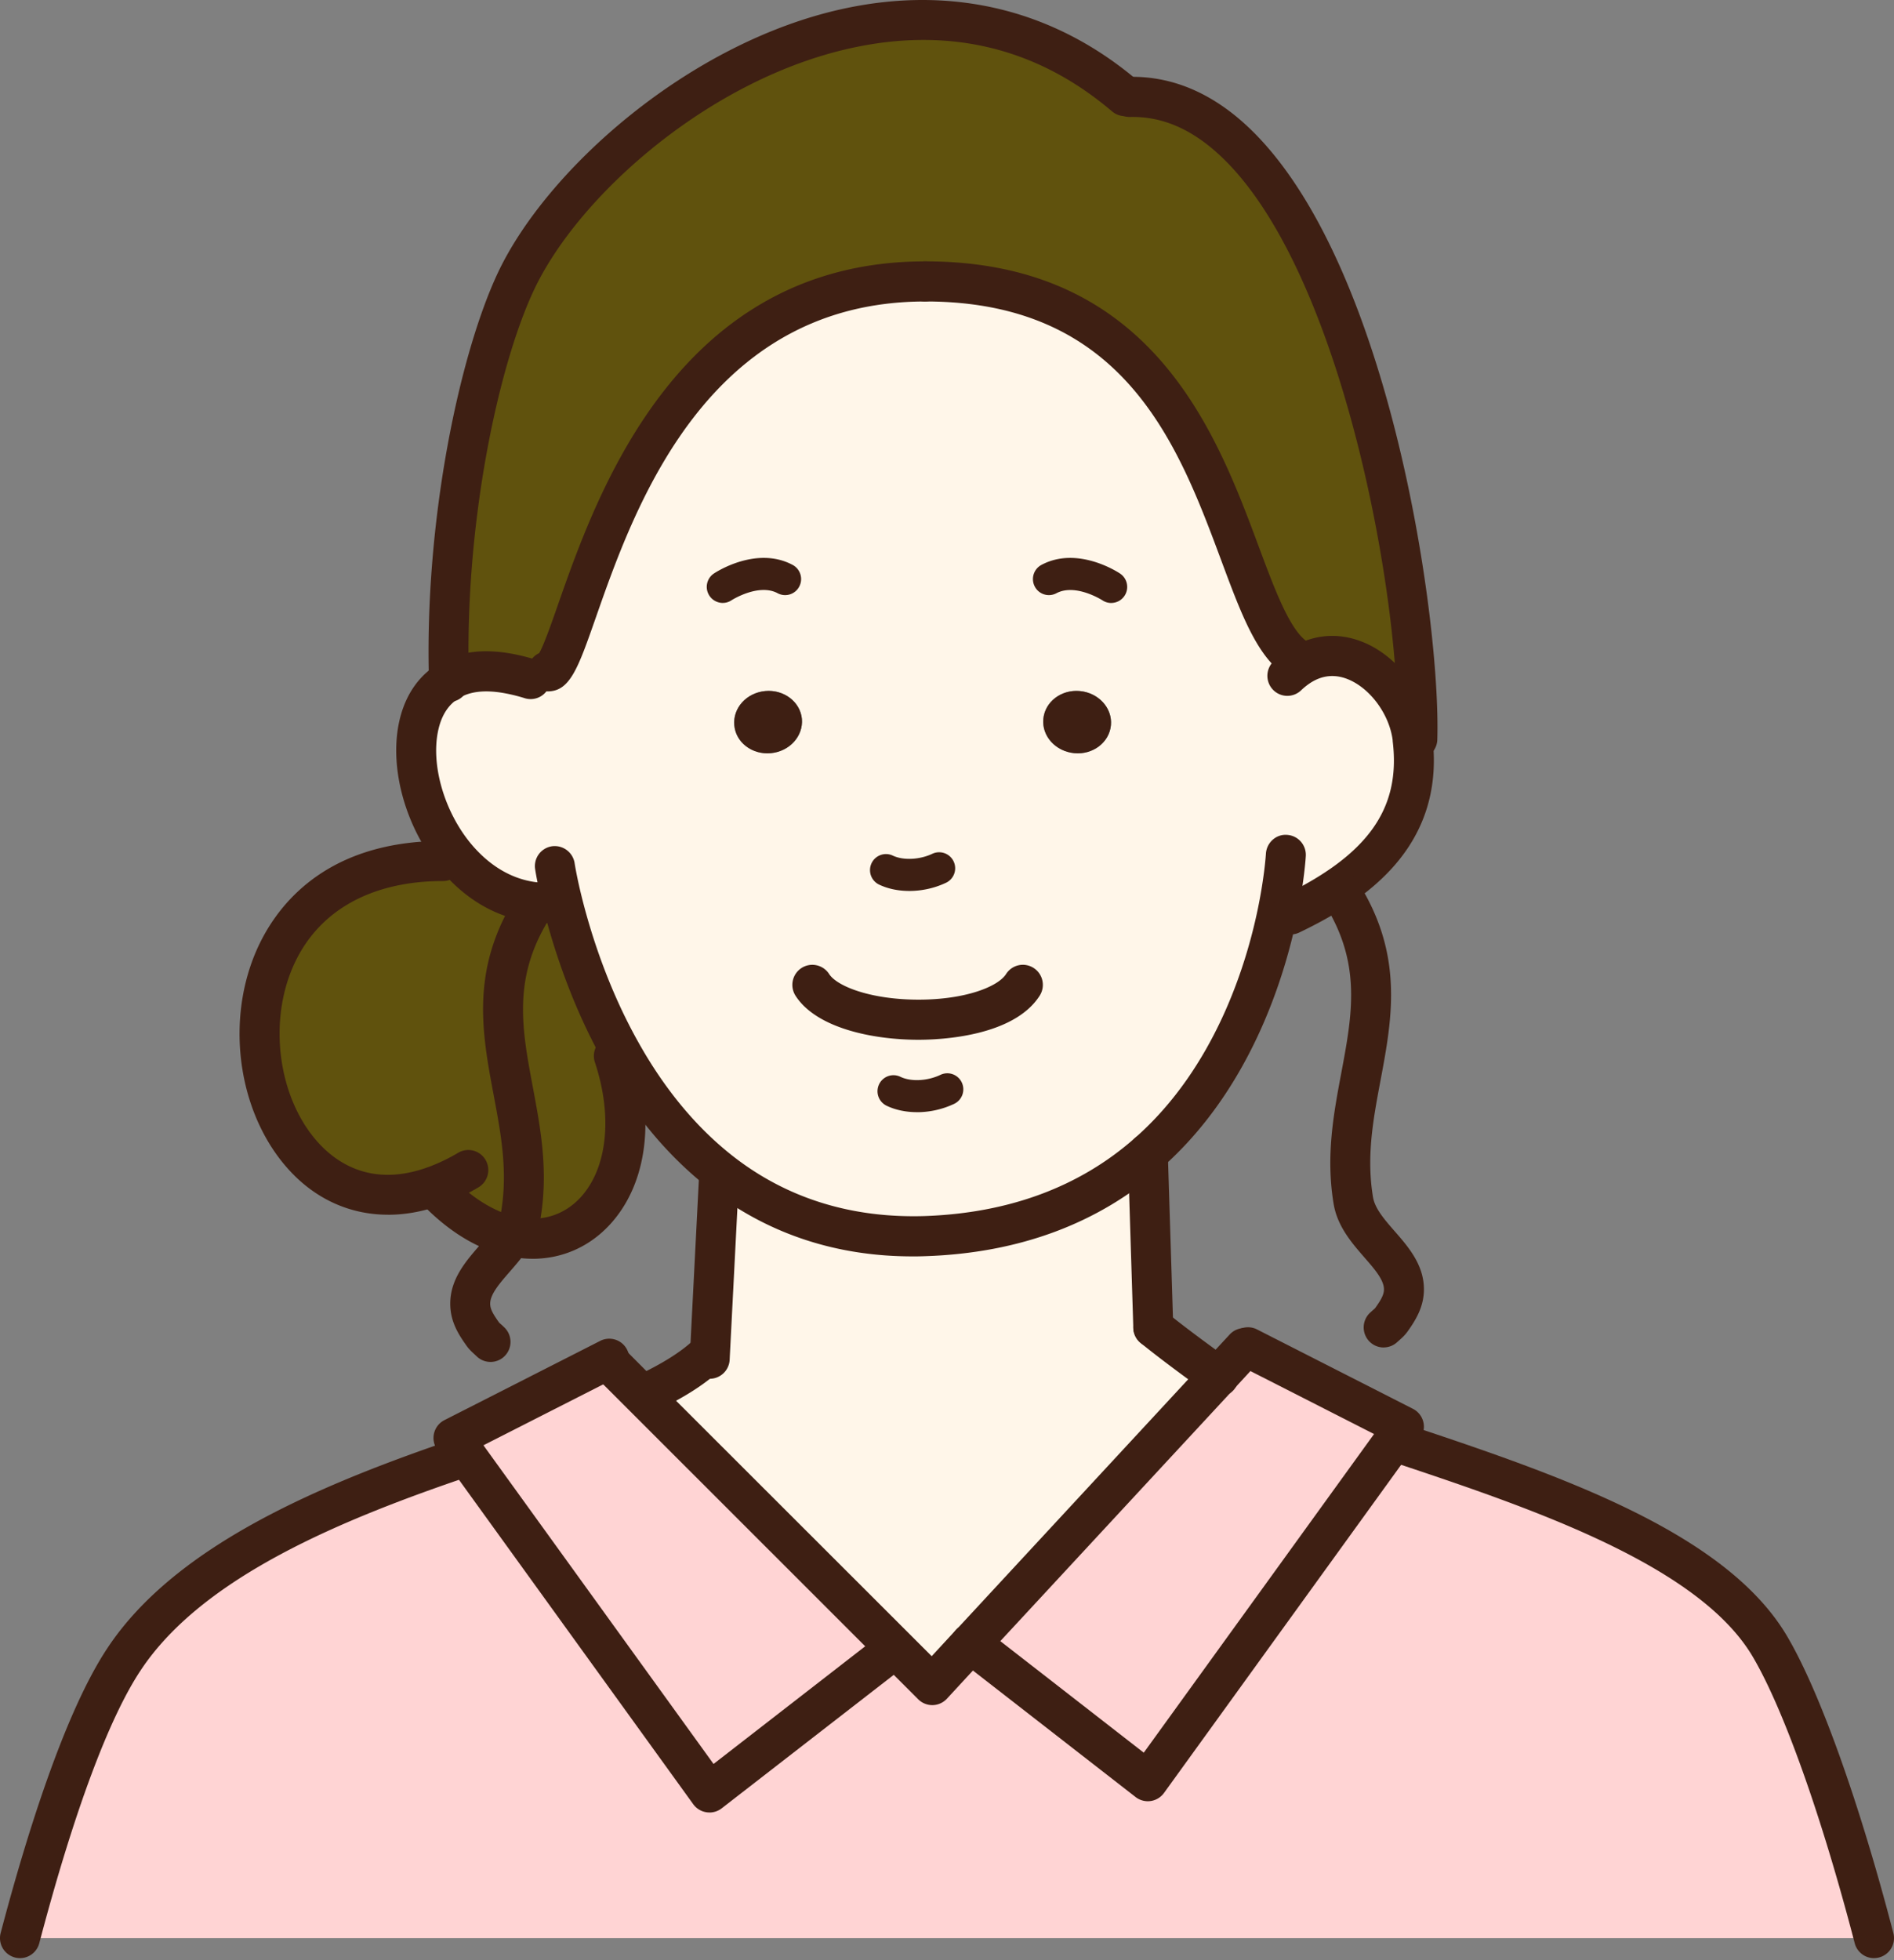
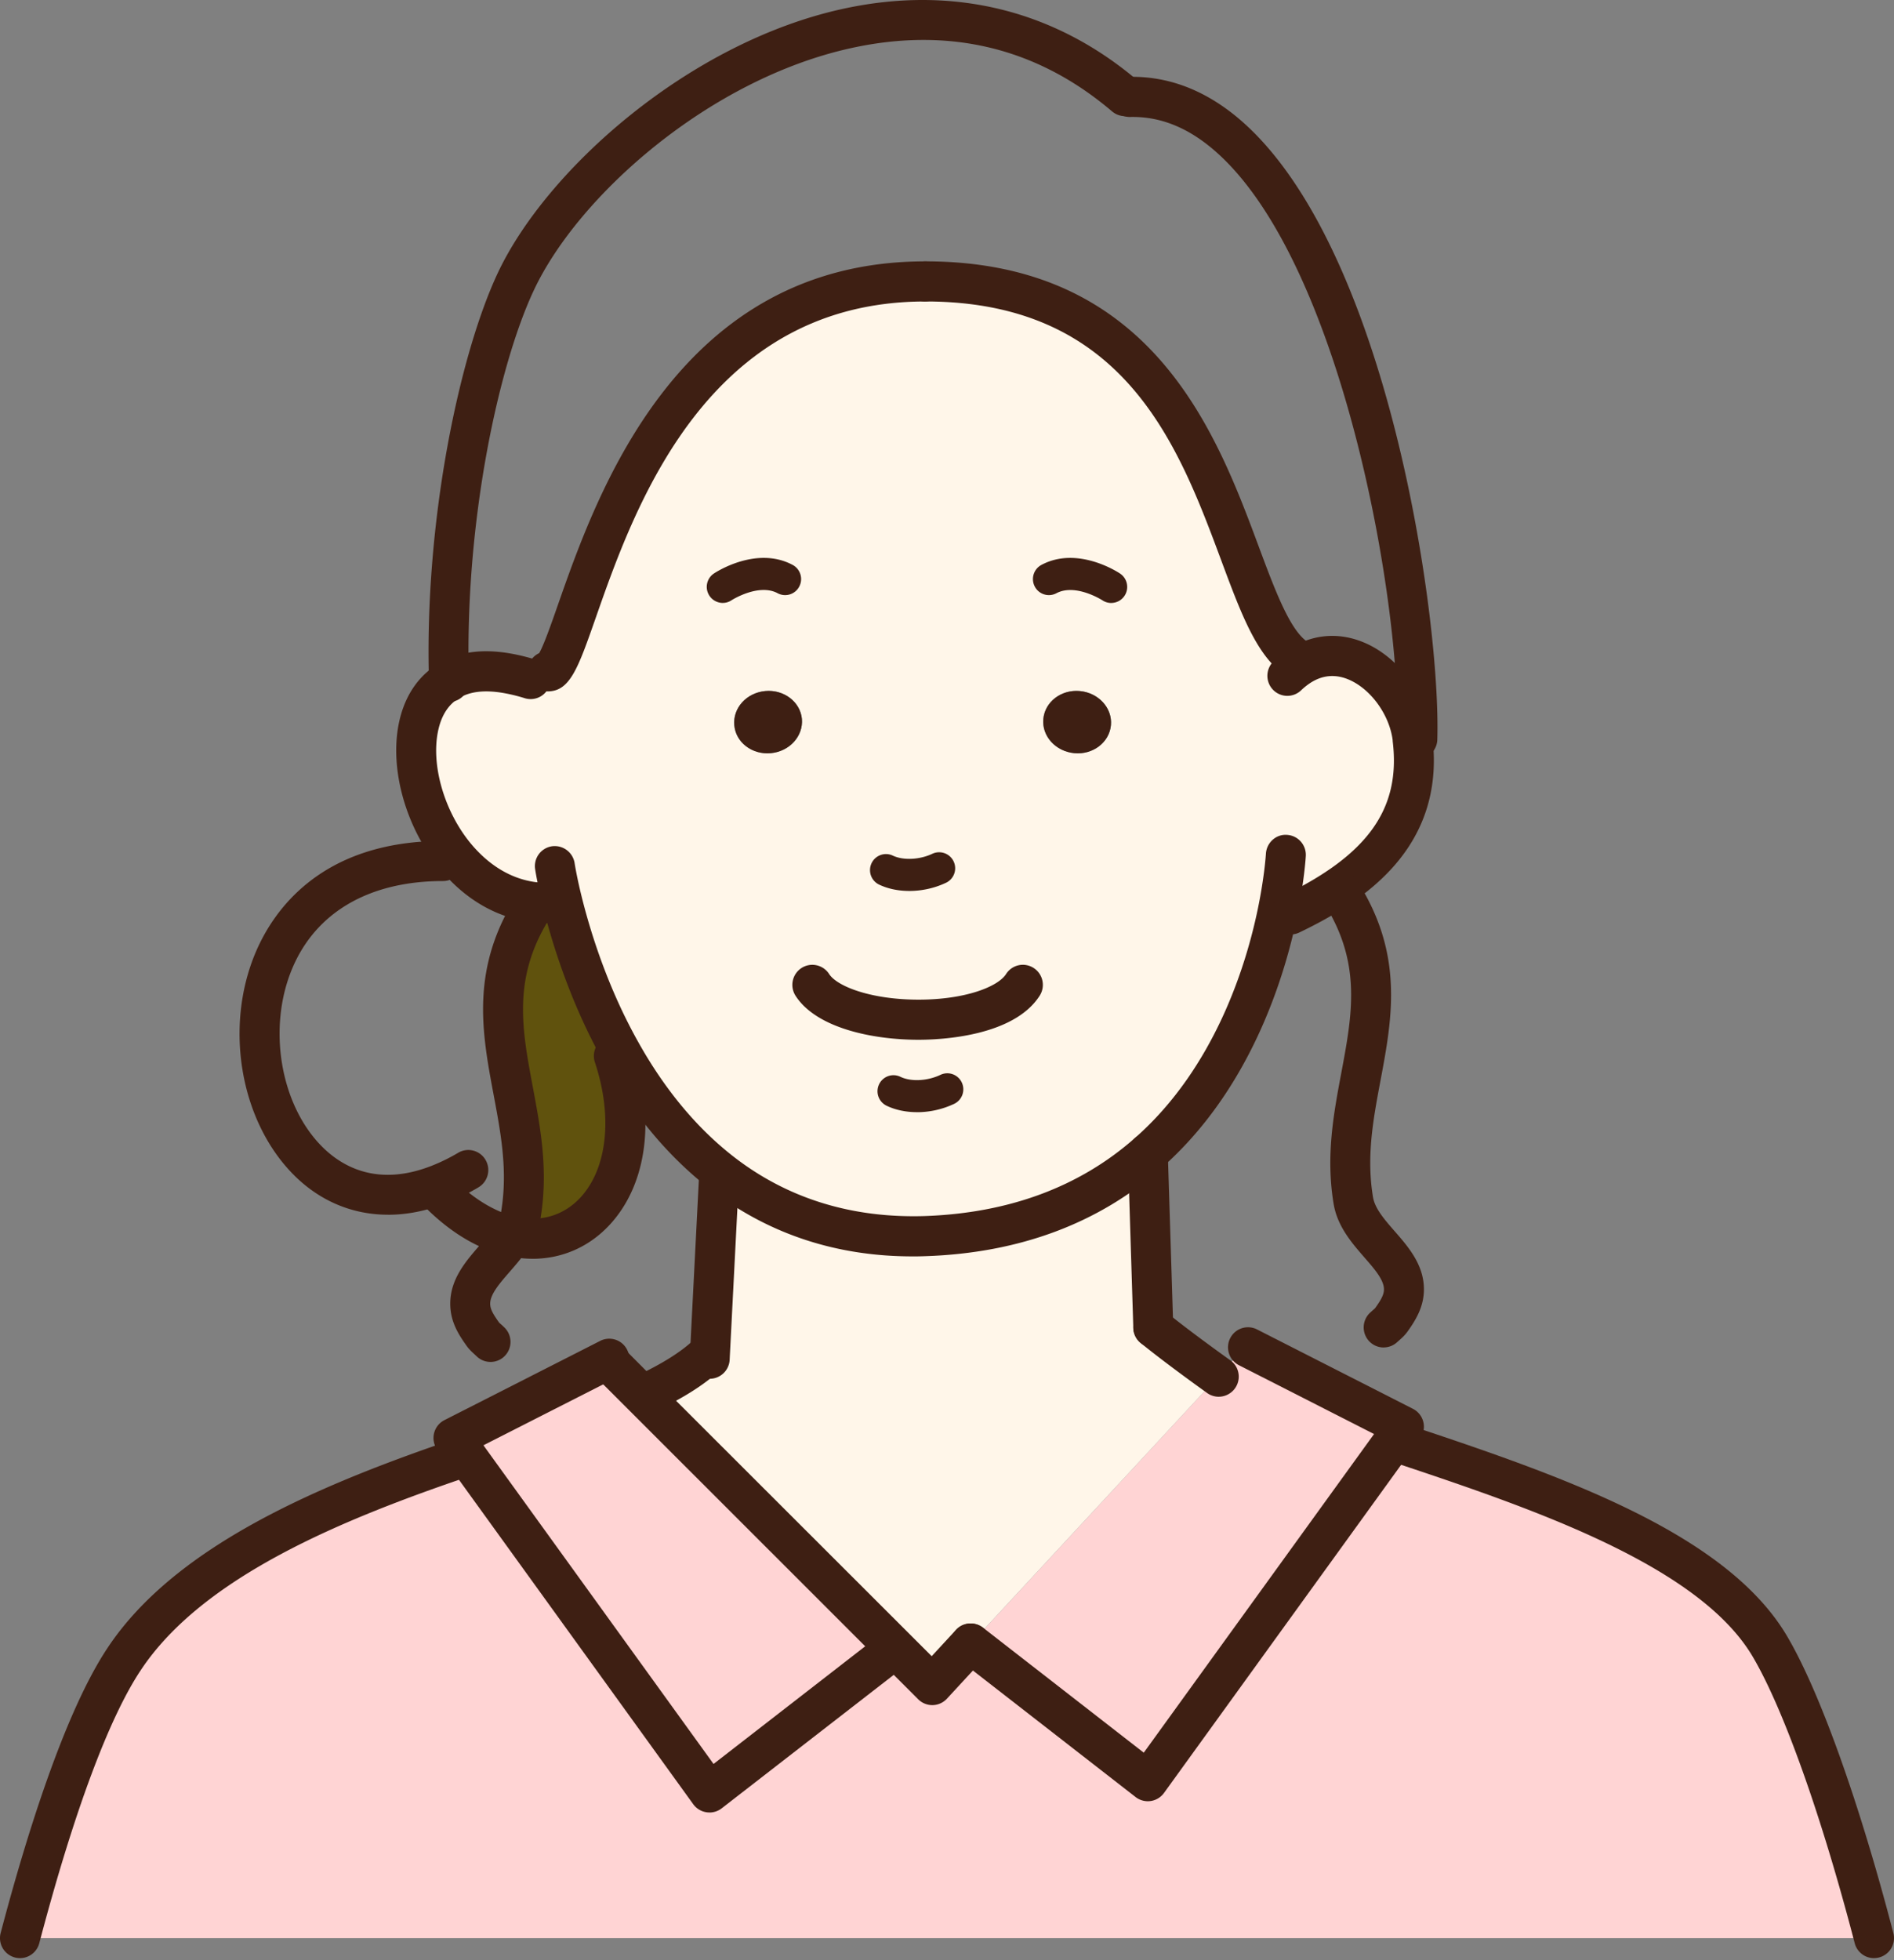
<svg xmlns="http://www.w3.org/2000/svg" width="145" height="150" fill="none">
  <rect width="100%" height="100%" fill="#808080" stroke="none" />
  <path fill="#FFD4D4" d="M143.471 148.312H1.529c2.324-8.816 5.113-17.056 7.976-21.353 5.113-7.71 16.318-12.193 26.201-15.532h.012l18.592 25.735 14.092-10.928.122-.136 2.85 2.848 2.934-3.179h.012l13.553 10.534 18.813-26.019c11.107 3.696 24.354 8.092 28.831 15.741 2.642 4.494 5.627 13.346 7.951 22.286z" />
-   <path fill="#60520D" d="M86.456 7.417c15.878-.442 22.421 37.057 22.055 49.138l-.367.037c0-.05 0-.11-.012-.16-.526-4.003-4.88-8.006-8.734-5.403l-.062-.577c-5.933-3.695-4.965-28.917-28.5-28.917-23.536 0-26.361 29.837-28.918 29.837l-3.094.148c-1.895-.332-3.364-.086-4.452.577-.366-12.057 2.264-24.484 5.125-30.562C45.124 9.588 68.536-7.602 86.126 7.354l.33.061z" />
  <path fill="#FFF6E9" d="m38.825 51.521 3.094-.147c2.557 0 5.223-29.837 28.917-29.837s22.568 25.22 28.501 28.917l.062.577c3.852-2.602 8.207 1.4 8.734 5.403.012.05.012.11.012.16.806 6.789-3.548 10.608-9.334 13.384l-1.015-.123c-1.015 4.911-3.584 12.855-9.92 18.405-4 3.524-9.494 6.078-17.052 6.336-6.606.221-11.719-1.83-15.669-4.925-3.29-2.578-5.774-5.87-7.621-9.171-2.373-4.223-3.707-8.46-4.404-11.186l-1.21-.208a7 7 0 0 1-.881-.05c-2.666-.282-4.856-1.805-6.447-3.867-3.303-4.31-3.878-10.928-.22-13.089 1.089-.663 2.556-.909 4.452-.577zm46.225 3.98c.121-1.314-.942-2.481-2.373-2.617-1.432-.135-2.678.824-2.802 2.137-.121 1.313.942 2.48 2.374 2.616 1.419.135 2.678-.824 2.8-2.137m-26.03 2.136c1.431-.136 2.483-1.301 2.373-2.616-.122-1.313-1.382-2.272-2.813-2.137-1.432.136-2.483 1.301-2.361 2.616.11 1.313 1.37 2.272 2.8 2.137" />
  <path fill="#FFD4D4" d="m93.27 105.325 1.993-2.16.283-.062 11.938 6.077-.796 1.106-18.813 26.019-13.553-10.535z" />
  <path fill="#FFF6E9" d="m54.348 103.754.684-13.396.122-.687c3.95 3.094 9.065 5.144 15.67 4.924 7.559-.258 13.05-2.812 17.05-6.335l.416 13.322c1.872 1.523 4.635 3.499 4.98 3.745L74.321 125.77h-.013l-2.934 3.18-2.85-2.848-19.302-19.278.135-.135c1.945-.91 3.56-1.879 4.709-2.947z" />
  <path fill="#3E1F13" d="M82.676 52.883c1.431.136 2.495 1.302 2.373 2.616-.122 1.313-1.382 2.273-2.801 2.137-1.431-.136-2.495-1.301-2.373-2.616.121-1.313 1.37-2.272 2.801-2.137" />
  <path fill="#FFD4D4" d="m68.524 126.101-.122.136-14.092 10.928-18.593-25.736-1.002-1.388 11.816-6.004.086.172 2.604 2.616z" />
  <path fill="#3E1F13" d="M61.391 55.02c.11 1.313-.942 2.48-2.373 2.616s-2.692-.824-2.801-2.137c-.122-1.313.93-2.48 2.36-2.616 1.432-.135 2.692.824 2.814 2.137" />
  <path fill="#60520D" d="m47.533 80.498-.538.307c2.899 8.73-1.724 15.14-7.793 13.814.33-.515.576-1.055.673-1.657 1.432-8.62-4.55-15.299 1.163-23.894v-.012c.293.036.587.05.88.05l1.21.208c.698 2.726 2.032 6.962 4.405 11.185z" />
-   <path fill="#60520D" d="M33.6 90.64c-15.473 6.078-21.038-24.753.32-24.753l.672-.7c1.59 2.063 3.78 3.586 6.447 3.868v.012c-5.712 8.595.269 15.275-1.163 23.894-.097.602-.342 1.142-.673 1.657-1.65-.368-3.424-1.301-5.174-2.934z" />
  <path fill="#3E1F13" d="M69.857 96.144c-5.923 0-11.181-1.769-15.644-5.265-3.102-2.43-5.798-5.67-8.013-9.63-2.42-4.309-3.811-8.663-4.552-11.557-.49-1.92-.672-3.137-.68-3.188a1.533 1.533 0 0 1 1.287-1.743 1.544 1.544 0 0 1 1.737 1.292c0 .01.17 1.124.617 2.877.694 2.713 1.996 6.792 4.254 10.813 2.016 3.605 4.449 6.538 7.229 8.716 4.137 3.239 9.077 4.768 14.678 4.6 6.443-.22 11.86-2.222 16.096-5.954 6.164-5.4 8.555-13.322 9.432-17.563.517-2.502.616-4.192.617-4.208.049-.846.78-1.513 1.614-1.445.842.048 1.487.77 1.44 1.616-.004.077-.111 1.914-.677 4.66-.954 4.619-3.578 13.263-10.412 19.25-4.778 4.208-10.837 6.468-18.007 6.712q-.51.02-1.018.019z" />
  <path fill="#3E1F13" d="M41.919 70.637a8 8 0 0 1-1.071-.061c-2.862-.302-5.453-1.843-7.465-4.45-2.393-3.125-3.517-7.312-2.868-10.675.407-2.11 1.474-3.727 3.081-4.676 1.456-.889 3.308-1.148 5.49-.766.616.107 1.286.27 1.986.487a1.535 1.535 0 0 1 1.012 1.917 1.523 1.523 0 0 1-1.91 1.017 13 13 0 0 0-1.608-.395c-1.439-.252-2.579-.125-3.4.375-.861.508-1.41 1.389-1.648 2.627-.482 2.498.435 5.798 2.286 8.215 1.035 1.342 2.815 3.004 5.395 3.276.262.032.49.041.721.041.844 0 1.53.688 1.53 1.535s-.686 1.535-1.53 1.535zM98.81 71.51a1.537 1.537 0 0 1-.66-2.92c6.552-3.143 9.087-6.676 8.477-11.817q-.008-.068-.009-.136v-.006c-.25-1.912-1.628-3.842-3.273-4.587-1.076-.488-2.119-.4-3.089.257a5 5 0 0 0-.645.524 1.523 1.523 0 0 1-2.161-.05 1.54 1.54 0 0 1 .051-2.17 8.6 8.6 0 0 1 1.027-.837c1.875-1.268 4.024-1.45 6.075-.522 2.568 1.163 4.632 4.003 5.039 6.925.024.127.031.237.033.321.963 8.477-5.358 12.543-10.203 14.867a1.5 1.5 0 0 1-.658.149zm7.843-14.681v.003zM69.616 68.18c-.827 0-1.626-.16-2.31-.484a1.23 1.23 0 0 1-.583-1.634 1.22 1.22 0 0 1 1.628-.587c.81.382 2.07.32 3.058-.155a1.227 1.227 0 0 1 1.057 2.213c-.89.43-1.89.647-2.85.647M70.204 85.108c-.836 0-1.646-.164-2.331-.494a1.23 1.23 0 0 1-.572-1.639 1.22 1.22 0 0 1 1.632-.574c.804.389 2.069.327 3.068-.15a1.223 1.223 0 0 1 1.63.584 1.23 1.23 0 0 1-.582 1.636 6.7 6.7 0 0 1-2.845.64zM70.33 79.568c-3.515 0-7.833-.887-9.427-3.372a1.54 1.54 0 0 1 .46-2.121 1.527 1.527 0 0 1 2.113.461c.61.952 3.219 1.962 6.854 1.962h.009c3.567-.003 6.062-.988 6.684-1.96a1.52 1.52 0 0 1 2.112-.463c.71.458.917 1.406.46 2.12-1.997 3.125-7.587 3.371-9.255 3.373h-.012z" />
  <path fill="#3E1F13" d="M99.335 51.987c-.276 0-.554-.074-.805-.23-2.256-1.407-3.48-4.693-5.027-8.852-3.291-8.837-7.384-19.836-22.667-19.836-.844 0-1.53-.688-1.53-1.535 0-.848.686-1.535 1.53-1.535 17.404 0 22.293 13.137 25.531 21.83 1.238 3.325 2.406 6.464 3.776 7.318a1.54 1.54 0 0 1 .493 2.113 1.53 1.53 0 0 1-1.3.726z" />
  <path fill="#3E1F13" d="M41.92 52.909a1.536 1.536 0 0 1-.643-2.928c.34-.572.92-2.217 1.433-3.687 2.989-8.535 9.207-26.293 28.127-26.293.844 0 1.529.688 1.529 1.535s-.685 1.535-1.53 1.535c-16.751 0-22.274 15.77-25.24 24.241-1.347 3.842-1.961 5.597-3.676 5.597M108.513 58.089h-.048a1.53 1.53 0 0 1-1.481-1.58c.309-10.196-4.041-35.025-13.12-44.162-2.31-2.325-4.728-3.463-7.367-3.395-.832 0-1.545-.646-1.57-1.493a1.535 1.535 0 0 1 1.486-1.577c3.448-.083 6.689 1.35 9.616 4.297 10.511 10.581 14.28 37.496 14.008 46.423a1.53 1.53 0 0 1-1.526 1.488z" />
  <path fill="#3E1F13" d="M34.373 53.718c-.845 0-1.53-.687-1.53-1.535-.377-12.416 2.368-25.137 5.272-31.305C41.845 12.96 52.76 3.233 64.572.668c8.37-1.816 16.161.09 22.544 5.514.644.548.725 1.517.178 2.164a1.527 1.527 0 0 1-2.155.18c-5.71-4.855-12.417-6.488-19.92-4.858C54.33 6.035 44.292 14.945 40.879 22.192c-2.748 5.836-5.34 17.967-4.98 29.859v.132c0 .848-.685 1.535-1.53 1.535zM88.29 103.115a1.53 1.53 0 0 1-1.526-1.487l-.415-13.322a1.53 1.53 0 0 1 1.479-1.582c.843-.072 1.55.638 1.576 1.485l.416 13.323a1.53 1.53 0 0 1-1.48 1.581h-.05zM54.336 105.51q-.041 0-.084-.003a1.534 1.534 0 0 1-1.445-1.615l.697-13.613c.043-.846.72-1.497 1.605-1.453a1.53 1.53 0 0 1 1.448 1.611l-.697 13.621a1.53 1.53 0 0 1-1.526 1.452zM85.072 46.143c-.232 0-.468-.067-.675-.206-.022-.014-2.064-1.314-3.521-.54a1.22 1.22 0 0 1-1.654-.507 1.23 1.23 0 0 1 .506-1.66c2.777-1.485 5.896.576 6.026.665.56.378.71 1.14.334 1.703a1.22 1.22 0 0 1-1.017.543zM55.329 46.14a1.23 1.23 0 0 1-.683-2.247c.133-.09 3.254-2.147 6.036-.664.596.318.823 1.062.505 1.66a1.217 1.217 0 0 1-1.654.507c-1.457-.78-3.513.526-3.533.541a1.2 1.2 0 0 1-.671.202M143.469 149.847a1.53 1.53 0 0 1-1.478-1.147c-2.525-9.708-5.437-17.892-7.788-21.892-4.18-7.141-17.35-11.524-27.932-15.045l.418-1.479.545-1.435c11.645 3.875 24.844 8.267 29.605 16.4 2.486 4.227 5.519 12.705 8.111 22.674a1.532 1.532 0 0 1-1.481 1.921z" />
  <path fill="#3E1F13" d="M93.305 106.885c-.319 0-.637-.099-.903-.295l-.02-.015c-.983-.704-3.376-2.437-5.054-3.803a1.54 1.54 0 0 1-.225-2.159 1.524 1.524 0 0 1 2.15-.226c1.614 1.312 3.947 3 4.875 3.665a1.538 1.538 0 0 1-.82 2.832zM1.53 149.846q-.195 0-.391-.051a1.534 1.534 0 0 1-1.088-1.876c1.896-7.193 4.853-16.816 8.182-21.812 5.284-7.969 16.605-12.627 26.985-16.134.8-.273 1.667.161 1.936.965.27.803-.16 1.673-.961 1.943-9.888 3.341-20.64 7.729-25.416 14.928-2.451 3.68-5.137 10.904-7.77 20.894-.18.688-.799 1.143-1.476 1.143M49.356 108.223a1.536 1.536 0 0 1-.646-2.927c1.908-.892 3.36-1.795 4.317-2.683a1.53 1.53 0 0 1 2.162.084 1.54 1.54 0 0 1-.084 2.17c-1.206 1.12-2.875 2.169-5.103 3.211a1.5 1.5 0 0 1-.644.143zM29.709 92.956c-2.758 0-5.305-1.072-7.328-3.157-4.012-4.133-5.199-11.233-2.826-16.88 1.345-3.2 4.999-8.568 14.364-8.568.844 0 1.53.688 1.53 1.535 0 .848-.686 1.535-1.53 1.535-5.633 0-9.733 2.376-11.546 6.691-1.887 4.488-.942 10.312 2.197 13.546 1.567 1.613 4.308 3.19 8.476 1.554a14 14 0 0 0 2.034-.998 1.524 1.524 0 0 1 2.092.548 1.537 1.537 0 0 1-.545 2.1 16.7 16.7 0 0 1-2.477 1.214c-1.508.592-3.002.883-4.44.883z" />
  <path fill="#3E1F13" d="M40.775 96.326q-.934 0-1.896-.208c-2.046-.457-4.025-1.57-5.89-3.31-.17-.16-.331-.32-.505-.494a1.537 1.537 0 0 1 0-2.17 1.524 1.524 0 0 1 2.16 0c.145.145.279.28.423.413 1.445 1.348 2.987 2.233 4.468 2.564 1.923.422 3.694-.131 4.968-1.555 2.003-2.24 2.403-6.177 1.042-10.273a1.529 1.529 0 1 1 2.9-.973c1.734 5.221 1.11 10.19-1.667 13.295-1.583 1.77-3.704 2.713-6.003 2.713zM71.374 130.484c-.404 0-.792-.162-1.079-.448l-24.76-24.745a1.537 1.537 0 0 1 0-2.17c.597-.6 1.566-.6 2.16 0l2.607 2.616 21.027 21.002 1.858-2.013a1.53 1.53 0 0 1 2.161-.083c.62.577.656 1.548.083 2.169l-2.937 3.18a1.53 1.53 0 0 1-1.09.492h-.032z" />
-   <path fill="#3E1F13" d="M74.321 127.305c-.372 0-.746-.136-1.04-.412a1.54 1.54 0 0 1-.079-2.169l20.94-22.603a1.527 1.527 0 0 1 2.161-.083 1.54 1.54 0 0 1 .083 2.17l-1.993 2.161-18.95 20.446c-.3.326-.709.489-1.119.489z" />
  <path fill="#3E1F13" d="M87.876 137.839c-.336 0-.666-.111-.937-.321l-13.503-10.497a1.53 1.53 0 0 1-.649-1.251c0-.847.679-1.535 1.523-1.535.34 0 .68.113.948.321l12.306 9.567 17.631-24.385-10.343-5.265a1.54 1.54 0 0 1-.673-2.064 1.526 1.526 0 0 1 2.056-.675l11.94 6.077a1.542 1.542 0 0 1 .547 2.27l-19.61 27.125a1.53 1.53 0 0 1-1.237.633zM54.311 138.699a1.524 1.524 0 0 1-1.238-.633l-19.595-27.123a1.54 1.54 0 0 1-.248-1.262c.106-.435.395-.805.797-1.008l11.874-6.037c.741-.41 1.67-.143 2.08.597.41.742.142 1.676-.596 2.087l-.11.061L37.01 110.6l17.617 24.386 12.843-9.96a1.526 1.526 0 0 1 2.145.275 1.54 1.54 0 0 1-.274 2.154l-14.092 10.928a1.53 1.53 0 0 1-.936.319zM37.552 104.221a1.52 1.52 0 0 1-1.081-.45l-.147-.137c-.177-.161-.398-.36-.598-.639-.638-.893-1.257-1.873-1.257-3.231 0-1.879 1.194-3.25 2.248-4.46.452-.519.879-1.01 1.196-1.51.255-.397.398-.74.454-1.08.516-3.117-.015-5.948-.579-8.947-.905-4.822-1.841-9.807 1.977-15.551a1.53 1.53 0 0 1 2.12-.425c.704.472.893 1.423.424 2.129-3.125 4.704-2.379 8.677-1.515 13.28.587 3.13 1.195 6.365.59 10.014-.123.754-.416 1.485-.895 2.235-.437.69-.963 1.293-1.47 1.877-.768.882-1.492 1.713-1.492 2.44 0 .412.22.792.68 1.438.04.048.105.099.167.153q.135.12.26.246c.598.6.598 1.571 0 2.17-.299.3-.69.449-1.082.449zM105.929 103.115c-.407 0-.814-.163-1.114-.484a1.54 1.54 0 0 1 .067-2.169l.215-.195c.065-.056.132-.108.187-.172.44-.618.669-1.016.669-1.426 0-.727-.722-1.554-1.488-2.433-.973-1.118-2.079-2.384-2.367-4.115-.607-3.652 0-6.887.589-10.017.863-4.602 1.61-8.576-1.516-13.28a1.54 1.54 0 0 1 .424-2.13 1.53 1.53 0 0 1 2.12.426c3.819 5.744 2.881 10.729 1.976 15.55-.564 2.998-1.094 5.83-.577 8.941.145.873.877 1.713 1.652 2.601 1.053 1.206 2.246 2.574 2.246 4.454 0 1.355-.646 2.376-1.252 3.226-.219.307-.47.525-.65.684l-.134.119a1.52 1.52 0 0 1-1.047.416z" />
</svg>